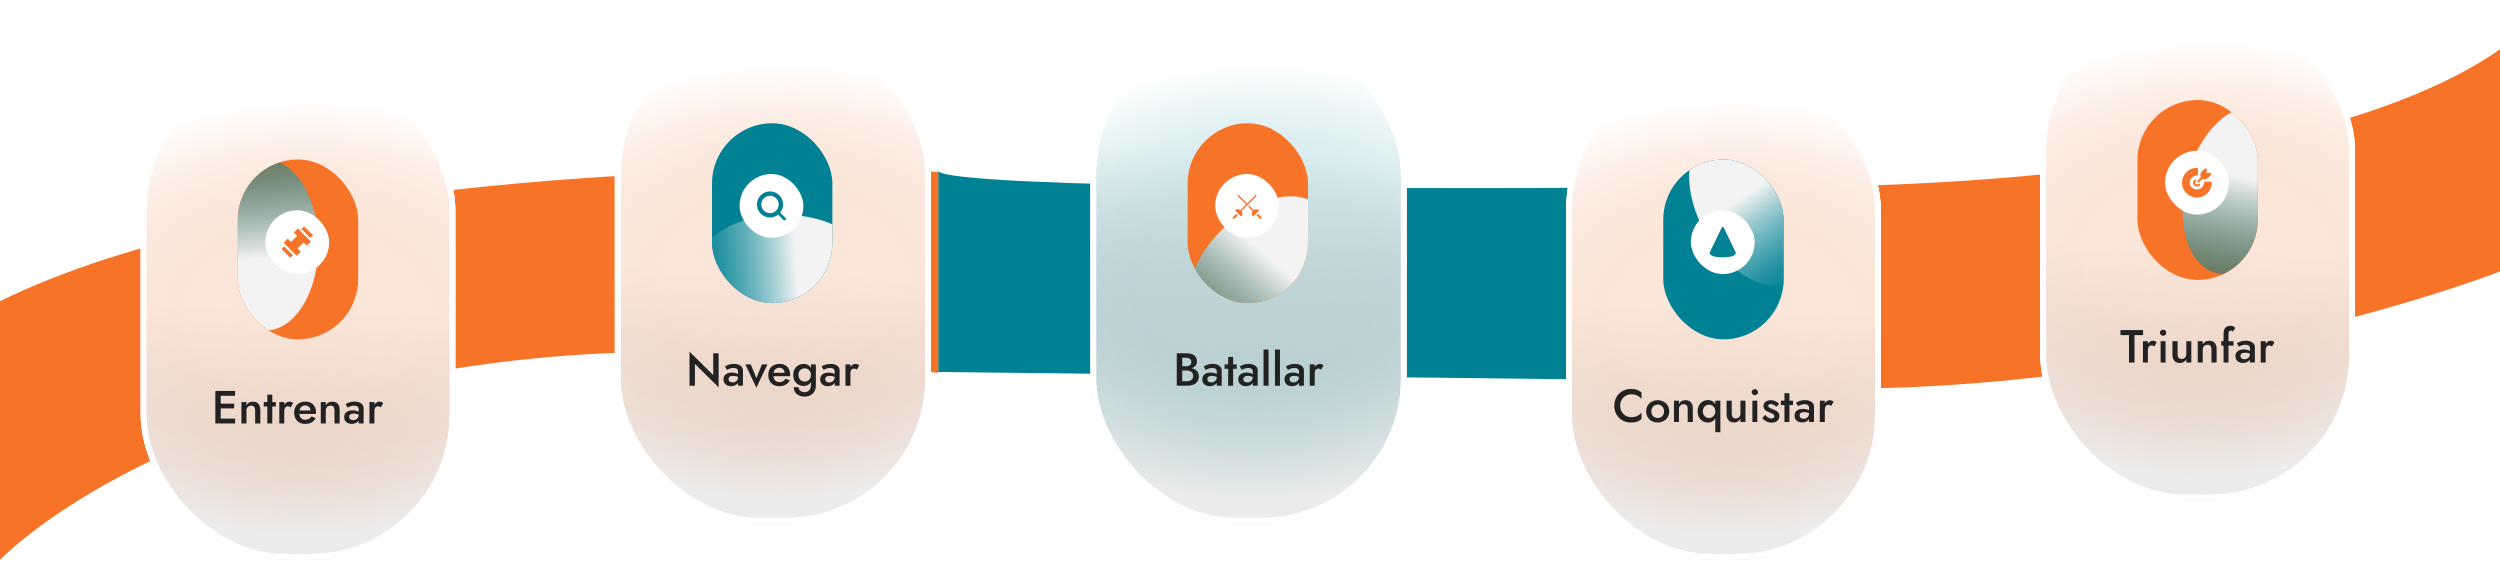
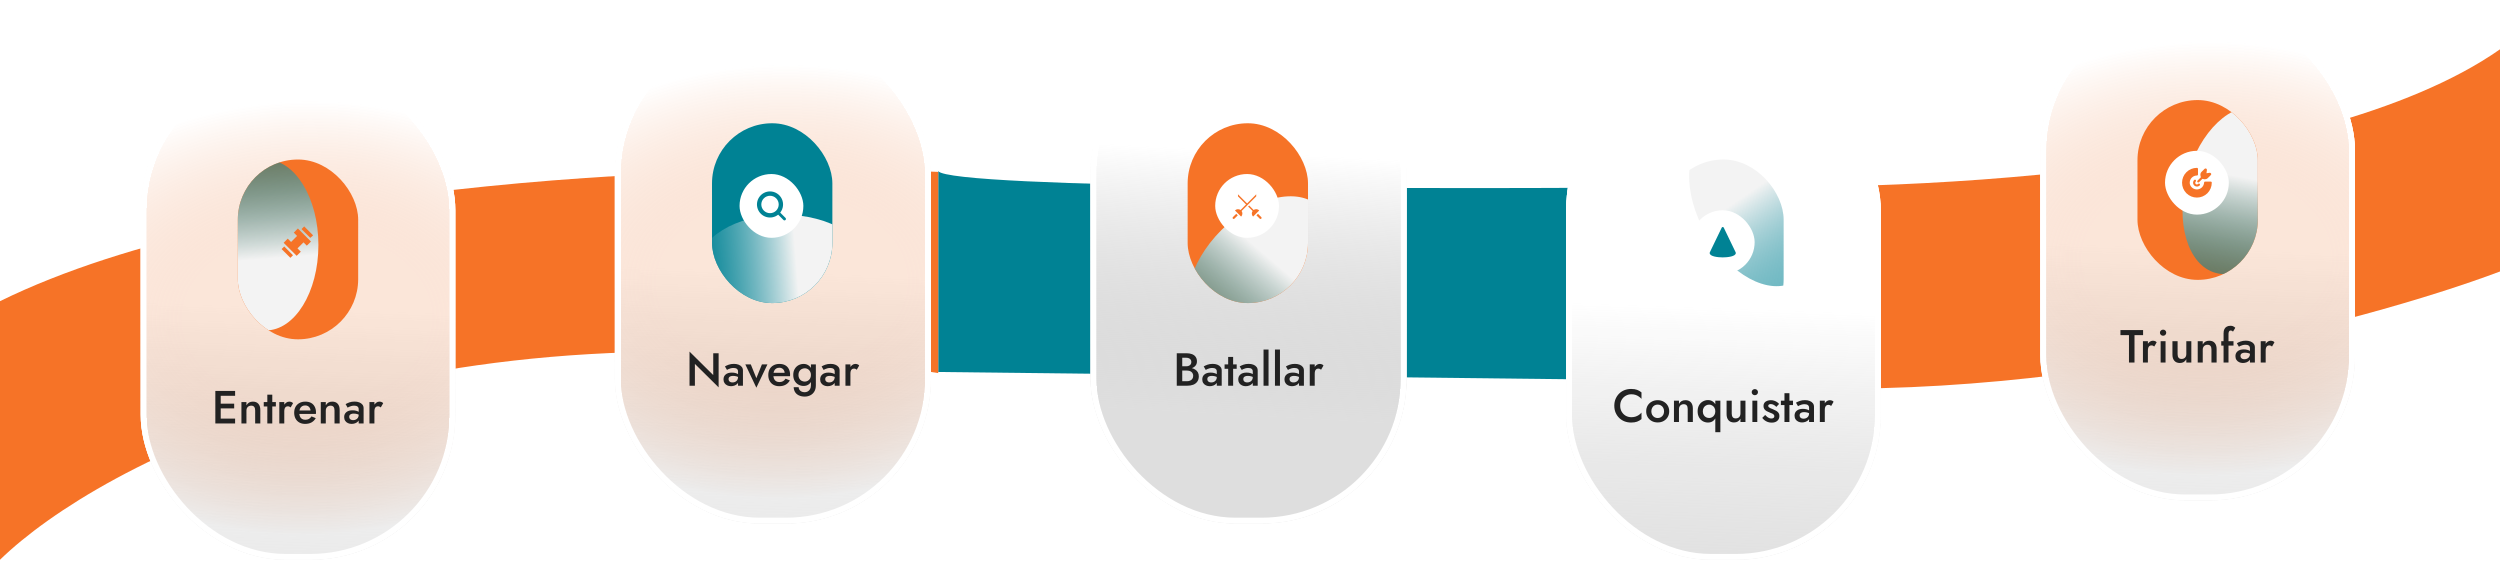
<svg xmlns="http://www.w3.org/2000/svg" width="1724" height="390" viewBox="0 0 1724 390" fill="none">
  <path d="M1724 187.215V34C1597.98 122.236 1296.86 133.315 1165 127.825V263.073H1174.4C1391.19 286.23 1631.13 222.15 1724 187.215Z" fill="#F67327" />
  <path d="M647 256.522V118C655.661 129.959 995.942 130.789 1165 128.962V262.5L647 256.522Z" fill="#008294" />
  <path d="M647 257.277C293.258 200.779 68.274 319.551 0 386V207.691C175.425 121.541 504.427 112.359 647 118.536V257.277Z" fill="#F67327" />
  <g filter="url(#filter0_bd_750_264)">
    <g clip-path="url(#clip0_750_264)">
      <rect x="97" y="45" width="217" height="341" rx="100" fill="white" />
      <rect x="97" y="45" width="217" height="341" rx="100" fill="url(#paint0_linear_750_264)" />
      <g filter="url(#filter1_bd_750_264)">
        <rect x="97" y="45" width="217" height="342" rx="100" fill="white" fill-opacity="0.1" shape-rendering="crispEdges" />
        <rect x="97" y="45" width="217" height="342" rx="100" fill="url(#paint1_radial_750_264)" shape-rendering="crispEdges" />
        <rect x="99" y="47" width="213" height="338" rx="98" stroke="white" stroke-width="4" shape-rendering="crispEdges" />
        <path d="M150.832 292V288.672H162.128V292H150.832ZM150.832 272.928V269.6H162.128V272.928H150.832ZM150.832 281.632V278.368H161.488V281.632H150.832ZM148.496 269.6H152.208V292H148.496V269.6ZM175.961 283.04C175.961 281.952 175.737 281.131 175.289 280.576C174.841 280.021 174.148 279.744 173.209 279.744C172.569 279.744 172.004 279.883 171.513 280.16C171.023 280.416 170.639 280.8 170.361 281.312C170.084 281.803 169.945 282.379 169.945 283.04V292H166.489V277.28H169.945V279.552C170.415 278.677 171.012 278.027 171.737 277.6C172.484 277.173 173.369 276.96 174.393 276.96C176.057 276.96 177.327 277.472 178.201 278.496C179.076 279.499 179.513 280.885 179.513 282.656V292H175.961V283.04ZM181.879 277.28H190.231V280.32H181.879V277.28ZM184.343 272.16H187.767V292H184.343V272.16ZM196.038 277.28V292H192.614V277.28H196.038ZM200.422 280.96C200.102 280.704 199.804 280.512 199.526 280.384C199.249 280.256 198.897 280.192 198.47 280.192C197.894 280.192 197.425 280.341 197.062 280.64C196.7 280.939 196.433 281.355 196.262 281.888C196.113 282.4 196.038 283.008 196.038 283.712L194.886 283.04C194.886 281.867 195.1 280.832 195.526 279.936C195.974 279.019 196.54 278.293 197.222 277.76C197.926 277.227 198.652 276.96 199.398 276.96C199.932 276.96 200.433 277.045 200.902 277.216C201.372 277.365 201.766 277.643 202.086 278.048L200.422 280.96ZM210.389 292.32C208.896 292.32 207.573 292 206.421 291.36C205.291 290.72 204.416 289.824 203.797 288.672C203.179 287.52 202.869 286.176 202.869 284.64C202.869 283.083 203.179 281.728 203.797 280.576C204.437 279.424 205.333 278.539 206.485 277.92C207.637 277.28 208.992 276.96 210.549 276.96C212.107 276.96 213.429 277.259 214.517 277.856C215.605 278.453 216.437 279.317 217.013 280.448C217.611 281.557 217.909 282.901 217.909 284.48C217.909 284.651 217.899 284.832 217.877 285.024C217.877 285.216 217.867 285.355 217.845 285.44H204.917V283.072H214.901L213.845 284.544C213.909 284.416 213.973 284.245 214.037 284.032C214.123 283.797 214.165 283.605 214.165 283.456C214.165 282.667 214.005 281.984 213.685 281.408C213.387 280.832 212.96 280.384 212.405 280.064C211.872 279.744 211.243 279.584 210.517 279.584C209.643 279.584 208.896 279.776 208.277 280.16C207.659 280.544 207.189 281.099 206.869 281.824C206.549 282.549 206.379 283.445 206.357 284.512C206.357 285.579 206.517 286.485 206.837 287.232C207.157 287.957 207.627 288.512 208.245 288.896C208.885 289.28 209.653 289.472 210.549 289.472C211.488 289.472 212.309 289.28 213.013 288.896C213.717 288.512 214.304 287.925 214.773 287.136L217.749 288.352C216.981 289.675 215.989 290.667 214.773 291.328C213.557 291.989 212.096 292.32 210.389 292.32ZM230.68 283.04C230.68 281.952 230.456 281.131 230.008 280.576C229.56 280.021 228.867 279.744 227.928 279.744C227.288 279.744 226.723 279.883 226.232 280.16C225.741 280.416 225.357 280.8 225.08 281.312C224.803 281.803 224.664 282.379 224.664 283.04V292H221.208V277.28H224.664V279.552C225.133 278.677 225.731 278.027 226.456 277.6C227.203 277.173 228.088 276.96 229.112 276.96C230.776 276.96 232.045 277.472 232.92 278.496C233.795 279.499 234.232 280.885 234.232 282.656V292H230.68V283.04ZM240.822 287.424C240.822 287.915 240.939 288.341 241.174 288.704C241.408 289.045 241.728 289.301 242.134 289.472C242.56 289.643 243.04 289.728 243.574 289.728C244.256 289.728 244.875 289.589 245.43 289.312C246.006 289.035 246.464 288.629 246.806 288.096C247.168 287.541 247.35 286.901 247.35 286.176L247.862 288.096C247.862 289.035 247.584 289.824 247.03 290.464C246.496 291.083 245.814 291.552 244.982 291.872C244.171 292.171 243.339 292.32 242.486 292.32C241.568 292.32 240.715 292.139 239.926 291.776C239.136 291.413 238.507 290.88 238.038 290.176C237.568 289.472 237.334 288.619 237.334 287.616C237.334 286.187 237.835 285.056 238.838 284.224C239.84 283.371 241.259 282.944 243.094 282.944C244.075 282.944 244.918 283.051 245.622 283.264C246.347 283.477 246.944 283.733 247.414 284.032C247.883 284.309 248.214 284.565 248.406 284.8V286.56C247.744 286.091 247.04 285.749 246.294 285.536C245.547 285.323 244.758 285.216 243.926 285.216C243.2 285.216 242.614 285.312 242.166 285.504C241.718 285.675 241.376 285.92 241.141 286.24C240.928 286.56 240.822 286.955 240.822 287.424ZM239.734 281.12L238.326 278.688C238.987 278.283 239.84 277.888 240.886 277.504C241.952 277.12 243.168 276.928 244.534 276.928C245.75 276.928 246.816 277.109 247.734 277.472C248.672 277.835 249.408 278.357 249.942 279.04C250.475 279.701 250.742 280.523 250.742 281.504V292H247.35V282.176C247.35 281.707 247.264 281.323 247.094 281.024C246.944 280.725 246.731 280.48 246.454 280.288C246.176 280.096 245.846 279.957 245.462 279.872C245.078 279.787 244.662 279.744 244.214 279.744C243.531 279.744 242.88 279.829 242.262 280C241.664 280.149 241.142 280.341 240.694 280.576C240.267 280.789 239.947 280.971 239.734 281.12ZM258.195 277.28V292H254.771V277.28H258.195ZM262.579 280.96C262.259 280.704 261.96 280.512 261.683 280.384C261.405 280.256 261.053 280.192 260.627 280.192C260.051 280.192 259.581 280.341 259.219 280.64C258.856 280.939 258.589 281.355 258.419 281.888C258.269 282.4 258.195 283.008 258.195 283.712L257.043 283.04C257.043 281.867 257.256 280.832 257.683 279.936C258.131 279.019 258.696 278.293 259.379 277.76C260.083 277.227 260.808 276.96 261.555 276.96C262.088 276.96 262.589 277.045 263.059 277.216C263.528 277.365 263.923 277.643 264.243 278.048L262.579 280.96Z" fill="#222222" />
        <g filter="url(#filter2_d_750_264)">
          <g clip-path="url(#clip1_750_264)">
            <rect x="164" y="108" width="83" height="124" rx="41.5" fill="#F67327" />
            <ellipse cx="183.286" cy="166.932" rx="58.931" ry="36.286" transform="rotate(90 183.286 166.932)" fill="url(#paint2_linear_750_264)" />
            <g filter="url(#filter3_d_750_264)">
-               <rect x="183" y="143" width="44" height="44" rx="22" fill="white" />
              <path d="M213.975 162.025L207.925 155.975L209.775 154.125L215.925 160.3L213.975 162.025ZM200.25 175.8L194.2 169.75L196 167.95L202.05 174L200.25 175.8ZM204.575 174.4L195.6 165.425L198.425 162.55L200.725 164.85L204.875 160.7L202.6 158.425L205.425 155.55L214.45 164.575L211.575 167.4L209.3 165.125L205.15 169.275L207.45 171.575L204.575 174.4Z" fill="#F67327" />
            </g>
          </g>
        </g>
      </g>
    </g>
    <rect x="99" y="47" width="213" height="337" rx="98" stroke="white" stroke-width="4" />
  </g>
  <g filter="url(#filter4_bd_750_264)">
    <g clip-path="url(#clip2_750_264)">
      <rect x="424" y="20" width="218" height="341" rx="100" fill="white" />
      <rect x="424" y="20" width="218" height="341" rx="100" fill="url(#paint3_linear_750_264)" />
      <g filter="url(#filter5_bd_750_264)">
        <rect x="424" y="20" width="218" height="342" rx="100" fill="white" fill-opacity="0.1" shape-rendering="crispEdges" />
        <rect x="424" y="20" width="218" height="342" rx="100" fill="url(#paint4_radial_750_264)" shape-rendering="crispEdges" />
        <rect x="426" y="22" width="214" height="338" rx="98" stroke="white" stroke-width="4" shape-rendering="crispEdges" />
        <path d="M491.848 243.6H495.56V267.12L479.208 250.96V266H475.496V242.48L491.848 258.64V243.6ZM502.415 261.424C502.415 261.915 502.533 262.341 502.767 262.704C503.002 263.045 503.322 263.301 503.727 263.472C504.154 263.643 504.634 263.728 505.167 263.728C505.85 263.728 506.469 263.589 507.023 263.312C507.599 263.035 508.058 262.629 508.399 262.096C508.762 261.541 508.943 260.901 508.943 260.176L509.455 262.096C509.455 263.035 509.178 263.824 508.623 264.464C508.09 265.083 507.407 265.552 506.575 265.872C505.765 266.171 504.933 266.32 504.079 266.32C503.162 266.32 502.309 266.139 501.519 265.776C500.73 265.413 500.101 264.88 499.631 264.176C499.162 263.472 498.927 262.619 498.927 261.616C498.927 260.187 499.429 259.056 500.431 258.224C501.434 257.371 502.853 256.944 504.687 256.944C505.669 256.944 506.511 257.051 507.215 257.264C507.941 257.477 508.538 257.733 509.007 258.032C509.477 258.309 509.807 258.565 509.999 258.8V260.56C509.338 260.091 508.634 259.749 507.887 259.536C507.141 259.323 506.351 259.216 505.519 259.216C504.794 259.216 504.207 259.312 503.759 259.504C503.311 259.675 502.97 259.92 502.735 260.24C502.522 260.56 502.415 260.955 502.415 261.424ZM501.327 255.12L499.919 252.688C500.581 252.283 501.434 251.888 502.479 251.504C503.546 251.12 504.762 250.928 506.127 250.928C507.343 250.928 508.41 251.109 509.327 251.472C510.266 251.835 511.002 252.357 511.535 253.04C512.069 253.701 512.335 254.523 512.335 255.504V266H508.943V256.176C508.943 255.707 508.858 255.323 508.687 255.024C508.538 254.725 508.325 254.48 508.047 254.288C507.77 254.096 507.439 253.957 507.055 253.872C506.671 253.787 506.255 253.744 505.807 253.744C505.125 253.744 504.474 253.829 503.855 254C503.258 254.149 502.735 254.341 502.287 254.576C501.861 254.789 501.541 254.971 501.327 255.12ZM513.968 251.28H517.744L521.584 260.784L525.424 251.28H529.232L521.584 267.344L513.968 251.28ZM537.327 266.32C535.833 266.32 534.511 266 533.359 265.36C532.228 264.72 531.353 263.824 530.735 262.672C530.116 261.52 529.807 260.176 529.807 258.64C529.807 257.083 530.116 255.728 530.735 254.576C531.375 253.424 532.271 252.539 533.423 251.92C534.575 251.28 535.929 250.96 537.487 250.96C539.044 250.96 540.367 251.259 541.455 251.856C542.543 252.453 543.375 253.317 543.951 254.448C544.548 255.557 544.847 256.901 544.847 258.48C544.847 258.651 544.836 258.832 544.815 259.024C544.815 259.216 544.804 259.355 544.783 259.44H531.855V257.072H541.839L540.783 258.544C540.847 258.416 540.911 258.245 540.975 258.032C541.06 257.797 541.103 257.605 541.103 257.456C541.103 256.667 540.943 255.984 540.623 255.408C540.324 254.832 539.897 254.384 539.343 254.064C538.809 253.744 538.18 253.584 537.455 253.584C536.58 253.584 535.833 253.776 535.215 254.16C534.596 254.544 534.127 255.099 533.807 255.824C533.487 256.549 533.316 257.445 533.295 258.512C533.295 259.579 533.455 260.485 533.775 261.232C534.095 261.957 534.564 262.512 535.183 262.896C535.823 263.28 536.591 263.472 537.487 263.472C538.425 263.472 539.247 263.28 539.951 262.896C540.655 262.512 541.241 261.925 541.711 261.136L544.687 262.352C543.919 263.675 542.927 264.667 541.711 265.328C540.495 265.989 539.033 266.32 537.327 266.32ZM547.314 266.992H550.738C550.759 267.653 550.94 268.251 551.282 268.784C551.644 269.317 552.135 269.733 552.754 270.032C553.372 270.331 554.087 270.48 554.898 270.48C555.623 270.48 556.316 270.309 556.978 269.968C557.639 269.627 558.172 269.104 558.578 268.4C559.004 267.696 559.218 266.789 559.218 265.68V251.28H562.61V265.68C562.61 267.451 562.247 268.912 561.522 270.064C560.818 271.216 559.89 272.069 558.738 272.624C557.586 273.2 556.338 273.488 554.994 273.488C553.394 273.488 552.028 273.211 550.898 272.656C549.767 272.123 548.892 271.365 548.274 270.384C547.676 269.403 547.356 268.272 547.314 266.992ZM547.026 258.576C547.026 256.933 547.356 255.557 548.018 254.448C548.679 253.317 549.554 252.453 550.641 251.856C551.751 251.259 552.935 250.96 554.194 250.96C555.431 250.96 556.508 251.269 557.426 251.888C558.364 252.485 559.1 253.349 559.634 254.48C560.188 255.611 560.466 256.976 560.466 258.576C560.466 260.155 560.188 261.509 559.634 262.64C559.1 263.771 558.364 264.645 557.426 265.264C556.508 265.861 555.431 266.16 554.194 266.16C552.935 266.16 551.751 265.861 550.641 265.264C549.554 264.667 548.679 263.803 548.018 262.672C547.356 261.541 547.026 260.176 547.026 258.576ZM550.61 258.576C550.61 259.557 550.812 260.389 551.218 261.072C551.623 261.755 552.156 262.277 552.818 262.64C553.5 262.981 554.236 263.152 555.026 263.152C555.687 263.152 556.338 262.981 556.978 262.64C557.639 262.299 558.172 261.787 558.578 261.104C559.004 260.4 559.218 259.557 559.218 258.576C559.218 257.808 559.09 257.147 558.834 256.592C558.599 256.016 558.279 255.536 557.874 255.152C557.468 254.747 557.01 254.448 556.498 254.256C556.007 254.064 555.516 253.968 555.026 253.968C554.236 253.968 553.5 254.149 552.818 254.512C552.156 254.853 551.623 255.365 551.218 256.048C550.812 256.731 550.61 257.573 550.61 258.576ZM569.072 261.424C569.072 261.915 569.189 262.341 569.424 262.704C569.658 263.045 569.978 263.301 570.384 263.472C570.81 263.643 571.29 263.728 571.824 263.728C572.506 263.728 573.125 263.589 573.68 263.312C574.256 263.035 574.714 262.629 575.056 262.096C575.418 261.541 575.6 260.901 575.6 260.176L576.112 262.096C576.112 263.035 575.834 263.824 575.28 264.464C574.746 265.083 574.064 265.552 573.232 265.872C572.421 266.171 571.589 266.32 570.736 266.32C569.818 266.32 568.965 266.139 568.176 265.776C567.386 265.413 566.757 264.88 566.288 264.176C565.818 263.472 565.584 262.619 565.584 261.616C565.584 260.187 566.085 259.056 567.088 258.224C568.09 257.371 569.509 256.944 571.344 256.944C572.325 256.944 573.168 257.051 573.872 257.264C574.597 257.477 575.194 257.733 575.664 258.032C576.133 258.309 576.464 258.565 576.656 258.8V260.56C575.994 260.091 575.29 259.749 574.544 259.536C573.797 259.323 573.008 259.216 572.176 259.216C571.45 259.216 570.864 259.312 570.416 259.504C569.968 259.675 569.626 259.92 569.391 260.24C569.178 260.56 569.072 260.955 569.072 261.424ZM567.984 255.12L566.576 252.688C567.237 252.283 568.09 251.888 569.136 251.504C570.202 251.12 571.418 250.928 572.784 250.928C574 250.928 575.066 251.109 575.984 251.472C576.922 251.835 577.658 252.357 578.192 253.04C578.725 253.701 578.992 254.523 578.992 255.504V266H575.6V256.176C575.6 255.707 575.514 255.323 575.344 255.024C575.194 254.725 574.981 254.48 574.704 254.288C574.426 254.096 574.096 253.957 573.712 253.872C573.328 253.787 572.912 253.744 572.464 253.744C571.781 253.744 571.13 253.829 570.512 254C569.914 254.149 569.392 254.341 568.944 254.576C568.517 254.789 568.197 254.971 567.984 255.12ZM586.445 251.28V266H583.021V251.28H586.445ZM590.829 254.96C590.509 254.704 590.21 254.512 589.933 254.384C589.655 254.256 589.303 254.192 588.877 254.192C588.301 254.192 587.831 254.341 587.469 254.64C587.106 254.939 586.839 255.355 586.669 255.888C586.519 256.4 586.445 257.008 586.445 257.712L585.293 257.04C585.293 255.867 585.506 254.832 585.933 253.936C586.381 253.019 586.946 252.293 587.629 251.76C588.333 251.227 589.058 250.96 589.805 250.96C590.338 250.96 590.839 251.045 591.309 251.216C591.778 251.365 592.173 251.643 592.493 252.048L590.829 254.96Z" fill="#222222" />
        <g filter="url(#filter6_d_750_264)">
          <g clip-path="url(#clip3_750_264)">
            <rect x="491" y="83" width="83" height="124" rx="41.5" fill="#008294" />
            <ellipse cx="539.932" cy="182.302" rx="58.931" ry="36.286" fill="url(#paint5_linear_750_264)" />
            <g filter="url(#filter7_d_750_264)">
              <rect x="510" y="118" width="44" height="44" rx="22" fill="white" />
              <path fill-rule="evenodd" clip-rule="evenodd" d="M531 130C529.562 130 528.146 130.345 526.869 131.005C525.591 131.665 524.491 132.621 523.659 133.794C522.828 134.967 522.289 136.322 522.089 137.745C521.888 139.169 522.032 140.62 522.507 141.976C522.983 143.333 523.776 144.556 524.822 145.543C525.867 146.53 527.133 147.253 528.515 147.65C529.897 148.047 531.353 148.107 532.763 147.826C534.173 147.544 535.495 146.929 536.618 146.032L540.293 149.707C540.482 149.889 540.734 149.99 540.996 149.988C541.259 149.985 541.509 149.88 541.695 149.695C541.88 149.509 541.985 149.259 541.988 148.996C541.99 148.734 541.889 148.482 541.707 148.293L538.032 144.618C539.09 143.294 539.753 141.698 539.944 140.014C540.134 138.33 539.846 136.626 539.111 135.098C538.376 133.571 537.225 132.282 535.79 131.38C534.355 130.478 532.695 130 531 130ZM525 139C525 138.212 525.155 137.432 525.457 136.704C525.758 135.976 526.2 135.315 526.757 134.757C527.315 134.2 527.976 133.758 528.704 133.457C529.432 133.155 530.212 133 531 133C531.788 133 532.568 133.155 533.296 133.457C534.024 133.758 534.685 134.2 535.243 134.757C535.8 135.315 536.242 135.976 536.543 136.704C536.845 137.432 537 138.212 537 139C537 140.591 536.368 142.117 535.243 143.243C534.117 144.368 532.591 145 531 145C529.409 145 527.883 144.368 526.757 143.243C525.632 142.117 525 140.591 525 139Z" fill="#008294" />
            </g>
          </g>
        </g>
      </g>
    </g>
    <rect x="426" y="22" width="214" height="337" rx="98" stroke="white" stroke-width="4" />
  </g>
  <g filter="url(#filter8_bd_750_264)">
    <g clip-path="url(#clip4_750_264)">
      <rect x="752" y="20" width="218" height="341" rx="100" fill="white" />
      <rect x="752" y="20" width="218" height="341" rx="100" fill="url(#paint6_linear_750_264)" />
      <g filter="url(#filter9_bd_750_264)">
-         <rect x="752" y="20" width="218" height="342" rx="100" fill="white" fill-opacity="0.1" shape-rendering="crispEdges" />
-         <rect x="752" y="20" width="218" height="342" rx="100" fill="url(#paint7_radial_750_264)" shape-rendering="crispEdges" />
        <rect x="754" y="22" width="214" height="338" rx="98" stroke="white" stroke-width="4" shape-rendering="crispEdges" />
      </g>
      <path d="M814.376 254.448V252.592H817.992C818.696 252.592 819.315 252.475 819.848 252.24C820.381 252.005 820.797 251.675 821.096 251.248C821.395 250.8 821.544 250.267 821.544 249.648C821.544 248.709 821.213 247.984 820.552 247.472C819.891 246.96 819.037 246.704 817.992 246.704H815.272V262.896H818.408C819.261 262.896 820.019 262.757 820.68 262.48C821.341 262.203 821.864 261.787 822.248 261.232C822.632 260.677 822.824 259.984 822.824 259.152C822.824 258.555 822.707 258.032 822.472 257.584C822.259 257.115 821.949 256.731 821.544 256.432C821.16 256.112 820.701 255.888 820.168 255.76C819.635 255.611 819.048 255.536 818.408 255.536H814.376V253.456H818.632C819.72 253.456 820.744 253.573 821.704 253.808C822.664 254.043 823.517 254.405 824.264 254.896C825.032 255.387 825.629 256.016 826.056 256.784C826.483 257.552 826.696 258.469 826.696 259.536C826.696 261.008 826.344 262.224 825.64 263.184C824.957 264.144 824.008 264.859 822.792 265.328C821.597 265.776 820.211 266 818.632 266H811.496V243.6H818.248C819.656 243.6 820.893 243.803 821.96 244.208C823.048 244.613 823.891 245.232 824.488 246.064C825.107 246.896 825.416 247.952 825.416 249.232C825.416 250.341 825.107 251.291 824.488 252.08C823.891 252.848 823.048 253.435 821.96 253.84C820.893 254.245 819.656 254.448 818.248 254.448H814.376ZM832.572 261.424C832.572 261.915 832.689 262.341 832.924 262.704C833.158 263.045 833.478 263.301 833.884 263.472C834.31 263.643 834.79 263.728 835.324 263.728C836.006 263.728 836.625 263.589 837.18 263.312C837.756 263.035 838.214 262.629 838.556 262.096C838.918 261.541 839.1 260.901 839.1 260.176L839.612 262.096C839.612 263.035 839.334 263.824 838.78 264.464C838.246 265.083 837.564 265.552 836.732 265.872C835.921 266.171 835.089 266.32 834.236 266.32C833.318 266.32 832.465 266.139 831.676 265.776C830.886 265.413 830.257 264.88 829.788 264.176C829.318 263.472 829.084 262.619 829.084 261.616C829.084 260.187 829.585 259.056 830.588 258.224C831.59 257.371 833.009 256.944 834.844 256.944C835.825 256.944 836.668 257.051 837.372 257.264C838.097 257.477 838.694 257.733 839.164 258.032C839.633 258.309 839.964 258.565 840.156 258.8V260.56C839.494 260.091 838.79 259.749 838.044 259.536C837.297 259.323 836.508 259.216 835.676 259.216C834.95 259.216 834.364 259.312 833.916 259.504C833.468 259.675 833.126 259.92 832.891 260.24C832.678 260.56 832.572 260.955 832.572 261.424ZM831.484 255.12L830.076 252.688C830.737 252.283 831.59 251.888 832.636 251.504C833.702 251.12 834.918 250.928 836.284 250.928C837.5 250.928 838.566 251.109 839.484 251.472C840.422 251.835 841.158 252.357 841.692 253.04C842.225 253.701 842.492 254.523 842.492 255.504V266H839.1V256.176C839.1 255.707 839.014 255.323 838.844 255.024C838.694 254.725 838.481 254.48 838.204 254.288C837.926 254.096 837.596 253.957 837.212 253.872C836.828 253.787 836.412 253.744 835.964 253.744C835.281 253.744 834.63 253.829 834.012 254C833.414 254.149 832.892 254.341 832.444 254.576C832.017 254.789 831.697 254.971 831.484 255.12ZM844.473 251.28H852.825V254.32H844.473V251.28ZM846.937 246.16H850.361V266H846.937V246.16ZM857.384 261.424C857.384 261.915 857.501 262.341 857.736 262.704C857.971 263.045 858.291 263.301 858.696 263.472C859.123 263.643 859.603 263.728 860.136 263.728C860.819 263.728 861.437 263.589 861.992 263.312C862.568 263.035 863.027 262.629 863.368 262.096C863.731 261.541 863.912 260.901 863.912 260.176L864.424 262.096C864.424 263.035 864.147 263.824 863.592 264.464C863.059 265.083 862.376 265.552 861.544 265.872C860.733 266.171 859.901 266.32 859.048 266.32C858.131 266.32 857.277 266.139 856.488 265.776C855.699 265.413 855.069 264.88 854.6 264.176C854.131 263.472 853.896 262.619 853.896 261.616C853.896 260.187 854.397 259.056 855.4 258.224C856.403 257.371 857.821 256.944 859.656 256.944C860.637 256.944 861.48 257.051 862.184 257.264C862.909 257.477 863.507 257.733 863.976 258.032C864.445 258.309 864.776 258.565 864.968 258.8V260.56C864.307 260.091 863.603 259.749 862.856 259.536C862.109 259.323 861.32 259.216 860.488 259.216C859.763 259.216 859.176 259.312 858.728 259.504C858.28 259.675 857.939 259.92 857.704 260.24C857.491 260.56 857.384 260.955 857.384 261.424ZM856.296 255.12L854.888 252.688C855.549 252.283 856.403 251.888 857.448 251.504C858.515 251.12 859.731 250.928 861.096 250.928C862.312 250.928 863.379 251.109 864.296 251.472C865.235 251.835 865.971 252.357 866.504 253.04C867.037 253.701 867.304 254.523 867.304 255.504V266H863.912V256.176C863.912 255.707 863.827 255.323 863.656 255.024C863.507 254.725 863.293 254.48 863.016 254.288C862.739 254.096 862.408 253.957 862.024 253.872C861.64 253.787 861.224 253.744 860.776 253.744C860.093 253.744 859.443 253.829 858.824 254C858.227 254.149 857.704 254.341 857.256 254.576C856.829 254.789 856.509 254.971 856.296 255.12ZM871.333 241.04H874.789V266H871.333V241.04ZM879.208 241.04H882.664V266H879.208V241.04ZM889.259 261.424C889.259 261.915 889.376 262.341 889.611 262.704C889.846 263.045 890.166 263.301 890.571 263.472C890.998 263.643 891.478 263.728 892.011 263.728C892.694 263.728 893.312 263.589 893.867 263.312C894.443 263.035 894.902 262.629 895.243 262.096C895.606 261.541 895.787 260.901 895.787 260.176L896.299 262.096C896.299 263.035 896.022 263.824 895.467 264.464C894.934 265.083 894.251 265.552 893.419 265.872C892.608 266.171 891.776 266.32 890.923 266.32C890.006 266.32 889.152 266.139 888.363 265.776C887.574 265.413 886.944 264.88 886.475 264.176C886.006 263.472 885.771 262.619 885.771 261.616C885.771 260.187 886.272 259.056 887.275 258.224C888.278 257.371 889.696 256.944 891.531 256.944C892.512 256.944 893.355 257.051 894.059 257.264C894.784 257.477 895.382 257.733 895.851 258.032C896.32 258.309 896.651 258.565 896.843 258.8V260.56C896.182 260.091 895.478 259.749 894.731 259.536C893.984 259.323 893.195 259.216 892.363 259.216C891.638 259.216 891.051 259.312 890.603 259.504C890.155 259.675 889.814 259.92 889.579 260.24C889.366 260.56 889.259 260.955 889.259 261.424ZM888.171 255.12L886.763 252.688C887.424 252.283 888.278 251.888 889.323 251.504C890.39 251.12 891.606 250.928 892.971 250.928C894.187 250.928 895.254 251.109 896.171 251.472C897.11 251.835 897.846 252.357 898.379 253.04C898.912 253.701 899.179 254.523 899.179 255.504V266H895.787V256.176C895.787 255.707 895.702 255.323 895.531 255.024C895.382 254.725 895.168 254.48 894.891 254.288C894.614 254.096 894.283 253.957 893.899 253.872C893.515 253.787 893.099 253.744 892.651 253.744C891.968 253.744 891.318 253.829 890.699 254C890.102 254.149 889.579 254.341 889.131 254.576C888.704 254.789 888.384 254.971 888.171 255.12ZM906.632 251.28V266H903.208V251.28H906.632ZM911.016 254.96C910.696 254.704 910.397 254.512 910.12 254.384C909.843 254.256 909.491 254.192 909.064 254.192C908.488 254.192 908.019 254.341 907.656 254.64C907.293 254.939 907.027 255.355 906.856 255.888C906.707 256.4 906.632 257.008 906.632 257.712L905.48 257.04C905.48 255.867 905.693 254.832 906.12 253.936C906.568 253.019 907.133 252.293 907.816 251.76C908.52 251.227 909.245 250.96 909.992 250.96C910.525 250.96 911.027 251.045 911.496 251.216C911.965 251.365 912.36 251.643 912.68 252.048L911.016 254.96Z" fill="#222222" />
      <g filter="url(#filter10_d_750_264)">
        <g clip-path="url(#clip5_750_264)">
          <rect x="819" y="83" width="83" height="124" rx="41.5" fill="#F67327" />
          <ellipse cx="867.932" cy="182.303" rx="58.931" ry="36.286" transform="rotate(-45 867.932 182.303)" fill="url(#paint8_linear_750_264)" />
          <g filter="url(#filter11_d_750_264)">
            <rect x="838" y="118" width="44" height="44" rx="22" fill="white" />
            <path d="M852.5 145.42L853.58 146.5L851.28 148.78C851 149.07 850.5 149.07 850.22 148.78C849.94 148.49 849.93 148 850.22 147.72L852.5 145.42ZM866.29 133.42V132L860 138.29L853.71 132V133.42L859.29 139L855.5 142.81C854.32 141.97 852.68 142.07 851.63 143.12L855.88 147.37C856.93 146.32 857.03 144.68 856.2 143.5L866.29 133.42ZM869.78 147.72L867.5 145.42L866.42 146.5L868.72 148.78C869 149.07 869.5 149.07 869.78 148.78C870.06 148.49 870.07 148 869.78 147.72ZM864.5 142.81L861.42 139.71L860.71 140.42L863.81 143.5C862.97 144.68 863.07 146.32 864.12 147.37L868.37 143.12C867.32 142.07 865.68 141.97 864.5 142.81Z" fill="#F67327" />
          </g>
        </g>
      </g>
    </g>
    <rect x="754" y="22" width="214" height="337" rx="98" stroke="white" stroke-width="4" />
  </g>
  <g filter="url(#filter12_bd_750_264)">
    <g clip-path="url(#clip6_750_264)">
      <rect x="1080" y="45" width="217" height="341" rx="100" fill="white" />
      <rect x="1080" y="45" width="217" height="341" rx="100" fill="url(#paint9_linear_750_264)" />
      <g filter="url(#filter13_bd_750_264)">
        <rect x="1080" y="45" width="217" height="342" rx="100" fill="white" fill-opacity="0.1" shape-rendering="crispEdges" />
-         <rect x="1080" y="45" width="217" height="342" rx="100" fill="url(#paint10_radial_750_264)" shape-rendering="crispEdges" />
        <rect x="1082" y="47" width="213" height="338" rx="98" stroke="white" stroke-width="4" shape-rendering="crispEdges" />
      </g>
      <path d="M1117.28 279.8C1117.28 281.379 1117.63 282.765 1118.34 283.96C1119.06 285.155 1120 286.083 1121.15 286.744C1122.33 287.384 1123.59 287.704 1124.96 287.704C1126.03 287.704 1126.99 287.565 1127.84 287.288C1128.69 287.011 1129.46 286.637 1130.14 286.168C1130.85 285.677 1131.46 285.133 1131.97 284.536V289.016C1131.03 289.784 1130.02 290.371 1128.93 290.776C1127.84 291.181 1126.47 291.384 1124.83 291.384C1123.19 291.384 1121.65 291.107 1120.22 290.552C1118.82 289.997 1117.59 289.197 1116.54 288.152C1115.5 287.107 1114.68 285.88 1114.08 284.472C1113.5 283.043 1113.22 281.485 1113.22 279.8C1113.22 278.115 1113.5 276.568 1114.08 275.16C1114.68 273.731 1115.5 272.493 1116.54 271.448C1117.59 270.403 1118.82 269.603 1120.22 269.048C1121.65 268.493 1123.19 268.216 1124.83 268.216C1126.47 268.216 1127.84 268.419 1128.93 268.824C1130.02 269.229 1131.03 269.816 1131.97 270.584V275.064C1131.46 274.467 1130.85 273.933 1130.14 273.464C1129.46 272.973 1128.69 272.589 1127.84 272.312C1126.99 272.035 1126.03 271.896 1124.96 271.896C1123.59 271.896 1122.33 272.227 1121.15 272.888C1120 273.528 1119.06 274.445 1118.34 275.64C1117.63 276.813 1117.28 278.2 1117.28 279.8ZM1135.21 283.64C1135.21 282.125 1135.55 280.792 1136.24 279.64C1136.94 278.488 1137.89 277.592 1139.09 276.952C1140.28 276.291 1141.63 275.96 1143.15 275.96C1144.66 275.96 1146.01 276.291 1147.18 276.952C1148.38 277.592 1149.33 278.488 1150.03 279.64C1150.73 280.792 1151.09 282.125 1151.09 283.64C1151.09 285.133 1150.73 286.467 1150.03 287.64C1149.33 288.792 1148.38 289.699 1147.18 290.36C1146.01 291 1144.66 291.32 1143.15 291.32C1141.63 291.32 1140.28 291 1139.09 290.36C1137.89 289.699 1136.94 288.792 1136.24 287.64C1135.55 286.467 1135.21 285.133 1135.21 283.64ZM1138.77 283.64C1138.77 284.557 1138.96 285.368 1139.34 286.072C1139.73 286.755 1140.25 287.299 1140.91 287.704C1141.57 288.088 1142.32 288.28 1143.15 288.28C1143.96 288.28 1144.7 288.088 1145.36 287.704C1146.04 287.299 1146.57 286.755 1146.96 286.072C1147.34 285.368 1147.53 284.557 1147.53 283.64C1147.53 282.723 1147.34 281.912 1146.96 281.208C1146.57 280.504 1146.04 279.96 1145.36 279.576C1144.7 279.192 1143.96 279 1143.15 279C1142.32 279 1141.57 279.192 1140.91 279.576C1140.25 279.96 1139.73 280.504 1139.34 281.208C1138.96 281.912 1138.77 282.723 1138.77 283.64ZM1163.84 282.04C1163.84 280.952 1163.61 280.131 1163.16 279.576C1162.72 279.021 1162.02 278.744 1161.08 278.744C1160.44 278.744 1159.88 278.883 1159.39 279.16C1158.9 279.416 1158.51 279.8 1158.24 280.312C1157.96 280.803 1157.82 281.379 1157.82 282.04V291H1154.36V276.28H1157.82V278.552C1158.29 277.677 1158.89 277.027 1159.61 276.6C1160.36 276.173 1161.24 275.96 1162.27 275.96C1163.93 275.96 1165.2 276.472 1166.08 277.496C1166.95 278.499 1167.39 279.885 1167.39 281.656V291H1163.84V282.04ZM1182.87 298.04V276.28H1186.36V298.04H1182.87ZM1170.68 283.64C1170.68 281.997 1171.01 280.6 1171.67 279.448C1172.34 278.296 1173.21 277.421 1174.3 276.824C1175.41 276.205 1176.59 275.896 1177.85 275.896C1179.11 275.896 1180.2 276.216 1181.11 276.856C1182.03 277.475 1182.75 278.36 1183.26 279.512C1183.77 280.664 1184.03 282.04 1184.03 283.64C1184.03 285.219 1183.77 286.595 1183.26 287.768C1182.75 288.92 1182.03 289.816 1181.11 290.456C1180.2 291.075 1179.11 291.384 1177.85 291.384C1176.59 291.384 1175.41 291.085 1174.3 290.488C1173.21 289.869 1172.34 288.984 1171.67 287.832C1171.01 286.659 1170.68 285.261 1170.68 283.64ZM1174.27 283.64C1174.27 284.621 1174.47 285.464 1174.87 286.168C1175.28 286.851 1175.81 287.373 1176.47 287.736C1177.16 288.077 1177.89 288.248 1178.68 288.248C1179.34 288.248 1179.99 288.077 1180.63 287.736C1181.3 287.373 1181.83 286.851 1182.23 286.168C1182.66 285.485 1182.87 284.643 1182.87 283.64C1182.87 282.637 1182.66 281.795 1182.23 281.112C1181.83 280.429 1181.3 279.917 1180.63 279.576C1179.99 279.213 1179.34 279.032 1178.68 279.032C1177.89 279.032 1177.16 279.213 1176.47 279.576C1175.81 279.917 1175.28 280.44 1174.87 281.144C1174.47 281.827 1174.27 282.659 1174.27 283.64ZM1194.2 285.24C1194.2 286.285 1194.42 287.096 1194.87 287.672C1195.32 288.248 1196 288.536 1196.92 288.536C1197.58 288.536 1198.15 288.408 1198.65 288.152C1199.14 287.875 1199.52 287.491 1199.8 287C1200.07 286.488 1200.21 285.901 1200.21 285.24V276.28H1203.67V291H1200.21V288.728C1199.74 289.581 1199.14 290.232 1198.39 290.68C1197.66 291.107 1196.79 291.32 1195.77 291.32C1194.12 291.32 1192.85 290.808 1191.96 289.784C1191.08 288.76 1190.65 287.373 1190.65 285.624V276.28H1194.2V285.24ZM1207.96 270.424C1207.96 269.827 1208.17 269.325 1208.6 268.92C1209.04 268.515 1209.56 268.312 1210.13 268.312C1210.75 268.312 1211.26 268.515 1211.67 268.92C1212.09 269.325 1212.31 269.827 1212.31 270.424C1212.31 271 1212.09 271.501 1211.67 271.928C1211.26 272.333 1210.75 272.536 1210.13 272.536C1209.56 272.536 1209.04 272.333 1208.6 271.928C1208.17 271.501 1207.96 271 1207.96 270.424ZM1208.44 276.28H1211.83V291H1208.44V276.28ZM1217.26 286.168C1217.72 286.68 1218.19 287.128 1218.66 287.512C1219.15 287.875 1219.64 288.152 1220.14 288.344C1220.63 288.515 1221.12 288.6 1221.61 288.6C1222.23 288.6 1222.71 288.461 1223.05 288.184C1223.41 287.907 1223.59 287.523 1223.59 287.032C1223.59 286.605 1223.45 286.243 1223.18 285.944C1222.9 285.624 1222.51 285.357 1222.02 285.144C1221.53 284.909 1220.96 284.675 1220.3 284.44C1219.63 284.184 1218.97 283.885 1218.31 283.544C1217.67 283.181 1217.14 282.712 1216.71 282.136C1216.31 281.56 1216.1 280.835 1216.1 279.96C1216.1 279.064 1216.33 278.317 1216.78 277.72C1217.24 277.123 1217.86 276.685 1218.63 276.408C1219.42 276.109 1220.26 275.96 1221.16 275.96C1221.97 275.96 1222.73 276.077 1223.43 276.312C1224.16 276.547 1224.81 276.856 1225.38 277.24C1225.96 277.624 1226.45 278.061 1226.86 278.552L1224.94 280.6C1224.44 280.024 1223.86 279.555 1223.18 279.192C1222.49 278.829 1221.79 278.648 1221.06 278.648C1220.57 278.648 1220.17 278.755 1219.85 278.968C1219.53 279.181 1219.37 279.491 1219.37 279.896C1219.37 280.237 1219.51 280.547 1219.78 280.824C1220.08 281.08 1220.47 281.315 1220.94 281.528C1221.43 281.741 1221.97 281.965 1222.57 282.2C1223.38 282.52 1224.12 282.872 1224.81 283.256C1225.49 283.64 1226.03 284.109 1226.44 284.664C1226.87 285.219 1227.08 285.944 1227.08 286.84C1227.08 288.227 1226.6 289.347 1225.64 290.2C1224.7 291.032 1223.42 291.448 1221.8 291.448C1220.8 291.448 1219.87 291.299 1219.02 291C1218.18 290.68 1217.45 290.275 1216.81 289.784C1216.19 289.272 1215.67 288.739 1215.24 288.184L1217.26 286.168ZM1228.1 276.28H1236.45V279.32H1228.1V276.28ZM1230.56 271.16H1233.99V291H1230.56V271.16ZM1241.01 286.424C1241.01 286.915 1241.13 287.341 1241.36 287.704C1241.6 288.045 1241.92 288.301 1242.32 288.472C1242.75 288.643 1243.23 288.728 1243.76 288.728C1244.44 288.728 1245.06 288.589 1245.62 288.312C1246.19 288.035 1246.65 287.629 1246.99 287.096C1247.36 286.541 1247.54 285.901 1247.54 285.176L1248.05 287.096C1248.05 288.035 1247.77 288.824 1247.22 289.464C1246.68 290.083 1246 290.552 1245.17 290.872C1244.36 291.171 1243.53 291.32 1242.67 291.32C1241.76 291.32 1240.9 291.139 1240.11 290.776C1239.32 290.413 1238.69 289.88 1238.23 289.176C1237.76 288.472 1237.52 287.619 1237.52 286.616C1237.52 285.187 1238.02 284.056 1239.03 283.224C1240.03 282.371 1241.45 281.944 1243.28 281.944C1244.26 281.944 1245.11 282.051 1245.81 282.264C1246.53 282.477 1247.13 282.733 1247.6 283.032C1248.07 283.309 1248.4 283.565 1248.59 283.8V285.56C1247.93 285.091 1247.23 284.749 1246.48 284.536C1245.73 284.323 1244.95 284.216 1244.11 284.216C1243.39 284.216 1242.8 284.312 1242.35 284.504C1241.91 284.675 1241.56 284.92 1241.33 285.24C1241.12 285.56 1241.01 285.955 1241.01 286.424ZM1239.92 280.12L1238.51 277.688C1239.17 277.283 1240.03 276.888 1241.07 276.504C1242.14 276.12 1243.36 275.928 1244.72 275.928C1245.94 275.928 1247 276.109 1247.92 276.472C1248.86 276.835 1249.6 277.357 1250.13 278.04C1250.66 278.701 1250.93 279.523 1250.93 280.504V291H1247.54V281.176C1247.54 280.707 1247.45 280.323 1247.28 280.024C1247.13 279.725 1246.92 279.48 1246.64 279.288C1246.36 279.096 1246.03 278.957 1245.65 278.872C1245.27 278.787 1244.85 278.744 1244.4 278.744C1243.72 278.744 1243.07 278.829 1242.45 279C1241.85 279.149 1241.33 279.341 1240.88 279.576C1240.45 279.789 1240.13 279.971 1239.92 280.12ZM1258.38 276.28V291H1254.96V276.28H1258.38ZM1262.77 279.96C1262.45 279.704 1262.15 279.512 1261.87 279.384C1261.59 279.256 1261.24 279.192 1260.81 279.192C1260.24 279.192 1259.77 279.341 1259.41 279.64C1259.04 279.939 1258.78 280.355 1258.61 280.888C1258.46 281.4 1258.38 282.008 1258.38 282.712L1257.23 282.04C1257.23 280.867 1257.44 279.832 1257.87 278.936C1258.32 278.019 1258.88 277.293 1259.57 276.76C1260.27 276.227 1261 275.96 1261.74 275.96C1262.28 275.96 1262.78 276.045 1263.25 276.216C1263.72 276.365 1264.11 276.643 1264.43 277.048L1262.77 279.96Z" fill="#222222" />
      <g filter="url(#filter14_d_750_264)">
        <g clip-path="url(#clip7_750_264)">
-           <rect x="1147" y="108" width="83" height="124" rx="41.5" fill="#008294" />
          <ellipse cx="1207.89" cy="141.179" rx="58.931" ry="36.286" transform="rotate(-120 1207.89 141.179)" fill="url(#paint11_linear_750_264)" />
          <g filter="url(#filter15_d_750_264)">
            <rect x="1166" y="143" width="44" height="44" rx="22" fill="white" />
            <path d="M1188 175.5C1184.66 175.5 1179 174.869 1179 172.5C1179 172.44 1179.01 172.382 1179.02 172.325L1179.09 172.025C1179.1 171.973 1179.12 171.922 1179.15 171.875L1187.33 154.925C1187.39 154.806 1187.49 154.708 1187.61 154.64C1187.73 154.571 1187.86 154.535 1188 154.535C1188.14 154.535 1188.27 154.571 1188.39 154.64C1188.51 154.708 1188.61 154.806 1188.67 154.925L1196.85 171.875C1196.88 171.922 1196.9 171.973 1196.91 172.025L1196.98 172.325C1196.99 172.382 1197 172.44 1197 172.5C1197 174.869 1191.34 175.5 1188 175.5Z" fill="#008294" />
          </g>
        </g>
      </g>
    </g>
    <rect x="1082" y="47" width="213" height="337" rx="98" stroke="white" stroke-width="4" />
  </g>
  <g filter="url(#filter16_bd_750_264)">
    <g clip-path="url(#clip8_750_264)">
      <rect x="1407" y="4" width="217" height="341" rx="100" fill="white" />
      <rect x="1407" y="4" width="217" height="341" rx="100" fill="url(#paint12_linear_750_264)" />
      <g filter="url(#filter17_bd_750_264)">
        <rect x="1407" y="4" width="217" height="342" rx="100" fill="white" fill-opacity="0.1" shape-rendering="crispEdges" />
        <rect x="1407" y="4" width="217" height="342" rx="100" fill="url(#paint13_radial_750_264)" shape-rendering="crispEdges" />
        <rect x="1409" y="6" width="213" height="338" rx="98" stroke="white" stroke-width="4" shape-rendering="crispEdges" />
        <path d="M1462.26 231.088V227.6H1477.87V231.088H1471.95V250H1468.14V231.088H1462.26ZM1481.19 235.28V250H1477.77V235.28H1481.19ZM1485.58 238.96C1485.26 238.704 1484.96 238.512 1484.68 238.384C1484.41 238.256 1484.05 238.192 1483.63 238.192C1483.05 238.192 1482.58 238.341 1482.22 238.64C1481.86 238.939 1481.59 239.355 1481.42 239.888C1481.27 240.4 1481.19 241.008 1481.19 241.712L1480.04 241.04C1480.04 239.867 1480.26 238.832 1480.68 237.936C1481.13 237.019 1481.7 236.293 1482.38 235.76C1483.08 235.227 1483.81 234.96 1484.55 234.96C1485.09 234.96 1485.59 235.045 1486.06 235.216C1486.53 235.365 1486.92 235.643 1487.24 236.048L1485.58 238.96ZM1489.49 229.424C1489.49 228.827 1489.7 228.325 1490.13 227.92C1490.57 227.515 1491.09 227.312 1491.66 227.312C1492.28 227.312 1492.79 227.515 1493.2 227.92C1493.62 228.325 1493.84 228.827 1493.84 229.424C1493.84 230 1493.62 230.501 1493.2 230.928C1492.79 231.333 1492.28 231.536 1491.66 231.536C1491.09 231.536 1490.57 231.333 1490.13 230.928C1489.7 230.501 1489.49 230 1489.49 229.424ZM1489.97 235.28H1493.36V250H1489.97V235.28ZM1501.67 244.24C1501.67 245.285 1501.89 246.096 1502.34 246.672C1502.79 247.248 1503.47 247.536 1504.39 247.536C1505.05 247.536 1505.62 247.408 1506.11 247.152C1506.6 246.875 1506.99 246.491 1507.27 246C1507.54 245.488 1507.68 244.901 1507.68 244.24V235.28H1511.14V250H1507.68V247.728C1507.21 248.581 1506.6 249.232 1505.86 249.68C1505.13 250.107 1504.26 250.32 1503.23 250.32C1501.59 250.32 1500.32 249.808 1499.43 248.784C1498.55 247.76 1498.11 246.373 1498.11 244.624V235.28H1501.67V244.24ZM1525.02 241.04C1525.02 239.952 1524.8 239.131 1524.35 238.576C1523.9 238.021 1523.21 237.744 1522.27 237.744C1521.63 237.744 1521.07 237.883 1520.58 238.16C1520.09 238.416 1519.7 238.8 1519.42 239.312C1519.15 239.803 1519.01 240.379 1519.01 241.04V250H1515.55V235.28H1519.01V237.552C1519.48 236.677 1520.07 236.027 1520.8 235.6C1521.55 235.173 1522.43 234.96 1523.46 234.96C1525.12 234.96 1526.39 235.472 1527.26 236.496C1528.14 237.499 1528.58 238.885 1528.58 240.656V250H1525.02V241.04ZM1531.77 235.28H1540.22V238.32H1531.77V235.28ZM1539.84 228.752C1539.62 228.411 1539.38 228.187 1539.1 228.08C1538.85 227.973 1538.58 227.92 1538.3 227.92C1537.98 227.92 1537.7 228.005 1537.47 228.176C1537.26 228.347 1537.09 228.624 1536.96 229.008C1536.83 229.392 1536.77 229.893 1536.77 230.512V250H1533.37V229.84C1533.37 228.688 1533.55 227.739 1533.92 226.992C1534.3 226.224 1534.85 225.648 1535.55 225.264C1536.25 224.859 1537.12 224.656 1538.14 224.656C1538.72 224.656 1539.22 224.731 1539.65 224.88C1540.07 225.029 1540.43 225.211 1540.73 225.424C1541.05 225.637 1541.3 225.851 1541.47 226.064L1539.84 228.752ZM1545.04 245.424C1545.04 245.915 1545.16 246.341 1545.39 246.704C1545.63 247.045 1545.95 247.301 1546.35 247.472C1546.78 247.643 1547.26 247.728 1547.79 247.728C1548.47 247.728 1549.09 247.589 1549.65 247.312C1550.22 247.035 1550.68 246.629 1551.02 246.096C1551.39 245.541 1551.57 244.901 1551.57 244.176L1552.08 246.096C1552.08 247.035 1551.8 247.824 1551.25 248.464C1550.71 249.083 1550.03 249.552 1549.2 249.872C1548.39 250.171 1547.56 250.32 1546.7 250.32C1545.79 250.32 1544.93 250.139 1544.14 249.776C1543.35 249.413 1542.73 248.88 1542.26 248.176C1541.79 247.472 1541.55 246.619 1541.55 245.616C1541.55 244.187 1542.05 243.056 1543.06 242.224C1544.06 241.371 1545.48 240.944 1547.31 240.944C1548.29 240.944 1549.14 241.051 1549.84 241.264C1550.57 241.477 1551.16 241.733 1551.63 242.032C1552.1 242.309 1552.43 242.565 1552.62 242.8V244.56C1551.96 244.091 1551.26 243.749 1550.51 243.536C1549.77 243.323 1548.98 243.216 1548.14 243.216C1547.42 243.216 1546.83 243.312 1546.38 243.504C1545.94 243.675 1545.59 243.92 1545.36 244.24C1545.15 244.56 1545.04 244.955 1545.04 245.424ZM1543.95 239.12L1542.54 236.688C1543.21 236.283 1544.06 235.888 1545.1 235.504C1546.17 235.12 1547.39 234.928 1548.75 234.928C1549.97 234.928 1551.03 235.109 1551.95 235.472C1552.89 235.835 1553.63 236.357 1554.16 237.04C1554.69 237.701 1554.96 238.523 1554.96 239.504V250H1551.57V240.176C1551.57 239.707 1551.48 239.323 1551.31 239.024C1551.16 238.725 1550.95 238.48 1550.67 238.288C1550.39 238.096 1550.06 237.957 1549.68 237.872C1549.3 237.787 1548.88 237.744 1548.43 237.744C1547.75 237.744 1547.1 237.829 1546.48 238C1545.88 238.149 1545.36 238.341 1544.91 238.576C1544.49 238.789 1544.17 238.971 1543.95 239.12ZM1562.41 235.28V250H1558.99V235.28H1562.41ZM1566.8 238.96C1566.48 238.704 1566.18 238.512 1565.9 238.384C1565.62 238.256 1565.27 238.192 1564.85 238.192C1564.27 238.192 1563.8 238.341 1563.44 238.64C1563.07 238.939 1562.81 239.355 1562.64 239.888C1562.49 240.4 1562.41 241.008 1562.41 241.712L1561.26 241.04C1561.26 239.867 1561.47 238.832 1561.9 237.936C1562.35 237.019 1562.91 236.293 1563.6 235.76C1564.3 235.227 1565.03 234.96 1565.77 234.96C1566.31 234.96 1566.81 235.045 1567.28 235.216C1567.75 235.365 1568.14 235.643 1568.46 236.048L1566.8 238.96Z" fill="#222222" />
      </g>
      <g filter="url(#filter18_d_750_264)">
        <g clip-path="url(#clip9_750_264)">
          <rect x="1474" y="67" width="83" height="124" rx="41.5" fill="#F67327" />
          <ellipse cx="1543.3" cy="129.315" rx="58.931" ry="36.286" transform="rotate(-75 1543.3 129.315)" fill="url(#paint14_linear_750_264)" />
          <g filter="url(#filter19_d_750_264)">
            <rect x="1493" y="102" width="44" height="44" rx="22" fill="white" />
            <path d="M1514.99 126.65C1514.47 126.65 1513.95 126.495 1513.52 126.203C1513.08 125.911 1512.74 125.496 1512.54 125.011C1512.34 124.526 1512.29 123.992 1512.39 123.477C1512.5 122.962 1512.75 122.49 1513.12 122.12C1513.19 122.05 1513.28 121.995 1513.37 121.958C1513.46 121.92 1513.56 121.901 1513.66 121.902C1513.75 121.902 1513.85 121.922 1513.94 121.961C1514.03 121.999 1514.12 122.055 1514.19 122.125C1514.26 122.195 1514.31 122.278 1514.35 122.37C1514.39 122.462 1514.41 122.56 1514.41 122.658C1514.4 122.757 1514.38 122.855 1514.35 122.946C1514.31 123.038 1514.25 123.12 1514.18 123.19C1514.07 123.295 1513.99 123.421 1513.93 123.561C1513.87 123.7 1513.84 123.849 1513.84 124C1513.83 124.237 1513.89 124.473 1514.02 124.674C1514.14 124.875 1514.33 125.031 1514.55 125.12C1514.77 125.21 1515.02 125.228 1515.25 125.172C1515.48 125.116 1515.69 124.99 1515.84 124.81C1515.98 124.669 1516.18 124.59 1516.38 124.59C1516.58 124.59 1516.77 124.669 1516.91 124.81C1517.05 124.953 1517.13 125.145 1517.13 125.345C1517.13 125.545 1517.05 125.736 1516.91 125.88C1516.66 126.13 1516.36 126.326 1516.03 126.458C1515.7 126.591 1515.35 126.656 1514.99 126.65Z" fill="#F67327" />
            <path d="M1525.24 124C1525.24 126.718 1524.16 129.326 1522.24 131.248C1520.32 133.17 1517.71 134.25 1514.99 134.25C1512.27 134.25 1509.67 133.17 1507.74 131.248C1505.82 129.326 1504.74 126.718 1504.74 124C1504.74 121.282 1505.82 118.674 1507.74 116.752C1509.67 114.83 1512.27 113.75 1514.99 113.75C1515.19 113.75 1515.38 113.829 1515.52 113.97C1515.66 114.11 1515.74 114.301 1515.74 114.5V118.3C1515.74 118.498 1515.66 118.687 1515.52 118.827C1515.38 118.968 1515.19 119.047 1514.99 119.05C1514.01 119.043 1513.05 119.333 1512.24 119.88C1511.43 120.421 1510.79 121.194 1510.41 122.098C1510.04 123.003 1509.94 123.999 1510.13 124.96C1510.45 126.1 1511.15 127.091 1512.13 127.759C1513.1 128.427 1514.28 128.727 1515.46 128.607C1516.64 128.487 1517.73 127.955 1518.55 127.104C1519.37 126.253 1519.86 125.139 1519.94 123.96C1519.94 123.861 1519.96 123.763 1520 123.672C1520.03 123.58 1520.09 123.497 1520.16 123.427C1520.23 123.357 1520.31 123.302 1520.4 123.265C1520.5 123.227 1520.59 123.209 1520.69 123.21H1524.49C1524.59 123.21 1524.69 123.23 1524.79 123.271C1524.88 123.311 1524.97 123.37 1525.04 123.444C1525.11 123.518 1525.16 123.605 1525.2 123.701C1525.23 123.796 1525.25 123.898 1525.24 124Z" fill="#F67327" />
            <path d="M1524.88 118.13C1524.86 118.325 1524.78 118.508 1524.65 118.66L1522.48 120.83C1522.17 121.141 1521.79 121.368 1521.37 121.49C1521.13 121.566 1520.87 121.604 1520.61 121.6C1520.44 121.615 1520.26 121.615 1520.08 121.6L1518.75 121.34L1516.47 123.63C1516.33 123.767 1516.14 123.846 1515.94 123.85C1515.74 123.85 1515.55 123.771 1515.41 123.63C1515.34 123.561 1515.28 123.479 1515.25 123.388C1515.21 123.297 1515.19 123.199 1515.19 123.1C1515.19 123.001 1515.21 122.903 1515.25 122.812C1515.28 122.721 1515.34 122.639 1515.41 122.57L1517.7 120.27L1517.43 118.95C1517.35 118.525 1517.37 118.086 1517.49 117.67C1517.61 117.25 1517.84 116.868 1518.15 116.56L1520.3 114.41C1520.45 114.276 1520.63 114.189 1520.83 114.16C1521.02 114.133 1521.21 114.164 1521.37 114.25C1521.54 114.334 1521.68 114.462 1521.77 114.62C1521.87 114.797 1521.91 114.999 1521.89 115.2L1521.57 117.46L1523.82 117.15C1524.01 117.132 1524.2 117.17 1524.37 117.261C1524.53 117.352 1524.67 117.491 1524.75 117.66C1524.83 117.804 1524.88 117.965 1524.88 118.13Z" fill="#F67327" />
          </g>
        </g>
      </g>
    </g>
    <rect x="1409" y="6" width="213" height="337" rx="98" stroke="white" stroke-width="4" />
  </g>
  <defs>
    <filter id="filter0_bd_750_264" x="84.1" y="32.1" width="242.8" height="366.8" filterUnits="userSpaceOnUse" color-interpolation-filters="sRGB">
      <feFlood flood-opacity="0" result="BackgroundImageFix" />
      <feGaussianBlur in="BackgroundImageFix" stdDeviation="6.45" />
      <feComposite in2="SourceAlpha" operator="in" result="effect1_backgroundBlur_750_264" />
      <feColorMatrix in="SourceAlpha" type="matrix" values="0 0 0 0 0 0 0 0 0 0 0 0 0 0 0 0 0 0 127 0" result="hardAlpha" />
      <feOffset />
      <feGaussianBlur stdDeviation="2" />
      <feComposite in2="hardAlpha" operator="out" />
      <feColorMatrix type="matrix" values="0 0 0 0 0 0 0 0 0 0 0 0 0 0 0 0 0 0 0.25 0" />
      <feBlend mode="normal" in2="effect1_backgroundBlur_750_264" result="effect2_dropShadow_750_264" />
      <feBlend mode="normal" in="SourceGraphic" in2="effect2_dropShadow_750_264" result="shape" />
    </filter>
    <filter id="filter1_bd_750_264" x="84.1" y="32.1" width="242.8" height="367.8" filterUnits="userSpaceOnUse" color-interpolation-filters="sRGB">
      <feFlood flood-opacity="0" result="BackgroundImageFix" />
      <feGaussianBlur in="BackgroundImageFix" stdDeviation="6.45" />
      <feComposite in2="SourceAlpha" operator="in" result="effect1_backgroundBlur_750_264" />
      <feColorMatrix in="SourceAlpha" type="matrix" values="0 0 0 0 0 0 0 0 0 0 0 0 0 0 0 0 0 0 127 0" result="hardAlpha" />
      <feOffset />
      <feGaussianBlur stdDeviation="2" />
      <feComposite in2="hardAlpha" operator="out" />
      <feColorMatrix type="matrix" values="0 0 0 0 0 0 0 0 0 0 0 0 0 0 0 0 0 0 0.25 0" />
      <feBlend mode="normal" in2="effect1_backgroundBlur_750_264" result="effect2_dropShadow_750_264" />
      <feBlend mode="normal" in="SourceGraphic" in2="effect2_dropShadow_750_264" result="shape" />
    </filter>
    <filter id="filter2_d_750_264" x="160" y="106" width="91" height="132" filterUnits="userSpaceOnUse" color-interpolation-filters="sRGB">
      <feFlood flood-opacity="0" result="BackgroundImageFix" />
      <feColorMatrix in="SourceAlpha" type="matrix" values="0 0 0 0 0 0 0 0 0 0 0 0 0 0 0 0 0 0 127 0" result="hardAlpha" />
      <feOffset dy="2" />
      <feGaussianBlur stdDeviation="2" />
      <feComposite in2="hardAlpha" operator="out" />
      <feColorMatrix type="matrix" values="0 0 0 0 0 0 0 0 0 0 0 0 0 0 0 0 0 0 0.15 0" />
      <feBlend mode="normal" in2="BackgroundImageFix" result="effect1_dropShadow_750_264" />
      <feBlend mode="normal" in="SourceGraphic" in2="effect1_dropShadow_750_264" result="shape" />
    </filter>
    <filter id="filter3_d_750_264" x="179" y="139" width="52" height="52" filterUnits="userSpaceOnUse" color-interpolation-filters="sRGB">
      <feFlood flood-opacity="0" result="BackgroundImageFix" />
      <feColorMatrix in="SourceAlpha" type="matrix" values="0 0 0 0 0 0 0 0 0 0 0 0 0 0 0 0 0 0 127 0" result="hardAlpha" />
      <feOffset />
      <feGaussianBlur stdDeviation="2" />
      <feComposite in2="hardAlpha" operator="out" />
      <feColorMatrix type="matrix" values="0 0 0 0 0 0 0 0 0 0 0 0 0 0 0 0 0 0 0.25 0" />
      <feBlend mode="normal" in2="BackgroundImageFix" result="effect1_dropShadow_750_264" />
      <feBlend mode="normal" in="SourceGraphic" in2="effect1_dropShadow_750_264" result="shape" />
    </filter>
    <filter id="filter4_bd_750_264" x="411.1" y="7.1" width="243.8" height="366.8" filterUnits="userSpaceOnUse" color-interpolation-filters="sRGB">
      <feFlood flood-opacity="0" result="BackgroundImageFix" />
      <feGaussianBlur in="BackgroundImageFix" stdDeviation="6.45" />
      <feComposite in2="SourceAlpha" operator="in" result="effect1_backgroundBlur_750_264" />
      <feColorMatrix in="SourceAlpha" type="matrix" values="0 0 0 0 0 0 0 0 0 0 0 0 0 0 0 0 0 0 127 0" result="hardAlpha" />
      <feOffset />
      <feGaussianBlur stdDeviation="2" />
      <feComposite in2="hardAlpha" operator="out" />
      <feColorMatrix type="matrix" values="0 0 0 0 0 0 0 0 0 0 0 0 0 0 0 0 0 0 0.25 0" />
      <feBlend mode="normal" in2="effect1_backgroundBlur_750_264" result="effect2_dropShadow_750_264" />
      <feBlend mode="normal" in="SourceGraphic" in2="effect2_dropShadow_750_264" result="shape" />
    </filter>
    <filter id="filter5_bd_750_264" x="411.1" y="7.1" width="243.8" height="367.8" filterUnits="userSpaceOnUse" color-interpolation-filters="sRGB">
      <feFlood flood-opacity="0" result="BackgroundImageFix" />
      <feGaussianBlur in="BackgroundImageFix" stdDeviation="6.45" />
      <feComposite in2="SourceAlpha" operator="in" result="effect1_backgroundBlur_750_264" />
      <feColorMatrix in="SourceAlpha" type="matrix" values="0 0 0 0 0 0 0 0 0 0 0 0 0 0 0 0 0 0 127 0" result="hardAlpha" />
      <feOffset />
      <feGaussianBlur stdDeviation="2" />
      <feComposite in2="hardAlpha" operator="out" />
      <feColorMatrix type="matrix" values="0 0 0 0 0 0 0 0 0 0 0 0 0 0 0 0 0 0 0.25 0" />
      <feBlend mode="normal" in2="effect1_backgroundBlur_750_264" result="effect2_dropShadow_750_264" />
      <feBlend mode="normal" in="SourceGraphic" in2="effect2_dropShadow_750_264" result="shape" />
    </filter>
    <filter id="filter6_d_750_264" x="487" y="81" width="91" height="132" filterUnits="userSpaceOnUse" color-interpolation-filters="sRGB">
      <feFlood flood-opacity="0" result="BackgroundImageFix" />
      <feColorMatrix in="SourceAlpha" type="matrix" values="0 0 0 0 0 0 0 0 0 0 0 0 0 0 0 0 0 0 127 0" result="hardAlpha" />
      <feOffset dy="2" />
      <feGaussianBlur stdDeviation="2" />
      <feComposite in2="hardAlpha" operator="out" />
      <feColorMatrix type="matrix" values="0 0 0 0 0 0 0 0 0 0 0 0 0 0 0 0 0 0 0.15 0" />
      <feBlend mode="normal" in2="BackgroundImageFix" result="effect1_dropShadow_750_264" />
      <feBlend mode="normal" in="SourceGraphic" in2="effect1_dropShadow_750_264" result="shape" />
    </filter>
    <filter id="filter7_d_750_264" x="506" y="114" width="52" height="52" filterUnits="userSpaceOnUse" color-interpolation-filters="sRGB">
      <feFlood flood-opacity="0" result="BackgroundImageFix" />
      <feColorMatrix in="SourceAlpha" type="matrix" values="0 0 0 0 0 0 0 0 0 0 0 0 0 0 0 0 0 0 127 0" result="hardAlpha" />
      <feOffset />
      <feGaussianBlur stdDeviation="2" />
      <feComposite in2="hardAlpha" operator="out" />
      <feColorMatrix type="matrix" values="0 0 0 0 0 0 0 0 0 0 0 0 0 0 0 0 0 0 0.25 0" />
      <feBlend mode="normal" in2="BackgroundImageFix" result="effect1_dropShadow_750_264" />
      <feBlend mode="normal" in="SourceGraphic" in2="effect1_dropShadow_750_264" result="shape" />
    </filter>
    <filter id="filter8_bd_750_264" x="739.1" y="7.1" width="243.8" height="366.8" filterUnits="userSpaceOnUse" color-interpolation-filters="sRGB">
      <feFlood flood-opacity="0" result="BackgroundImageFix" />
      <feGaussianBlur in="BackgroundImageFix" stdDeviation="6.45" />
      <feComposite in2="SourceAlpha" operator="in" result="effect1_backgroundBlur_750_264" />
      <feColorMatrix in="SourceAlpha" type="matrix" values="0 0 0 0 0 0 0 0 0 0 0 0 0 0 0 0 0 0 127 0" result="hardAlpha" />
      <feOffset />
      <feGaussianBlur stdDeviation="2" />
      <feComposite in2="hardAlpha" operator="out" />
      <feColorMatrix type="matrix" values="0 0 0 0 0 0 0 0 0 0 0 0 0 0 0 0 0 0 0.25 0" />
      <feBlend mode="normal" in2="effect1_backgroundBlur_750_264" result="effect2_dropShadow_750_264" />
      <feBlend mode="normal" in="SourceGraphic" in2="effect2_dropShadow_750_264" result="shape" />
    </filter>
    <filter id="filter9_bd_750_264" x="739.1" y="7.1" width="243.8" height="367.8" filterUnits="userSpaceOnUse" color-interpolation-filters="sRGB">
      <feFlood flood-opacity="0" result="BackgroundImageFix" />
      <feGaussianBlur in="BackgroundImageFix" stdDeviation="6.45" />
      <feComposite in2="SourceAlpha" operator="in" result="effect1_backgroundBlur_750_264" />
      <feColorMatrix in="SourceAlpha" type="matrix" values="0 0 0 0 0 0 0 0 0 0 0 0 0 0 0 0 0 0 127 0" result="hardAlpha" />
      <feOffset />
      <feGaussianBlur stdDeviation="2" />
      <feComposite in2="hardAlpha" operator="out" />
      <feColorMatrix type="matrix" values="0 0 0 0 0 0 0 0 0 0 0 0 0 0 0 0 0 0 0.25 0" />
      <feBlend mode="normal" in2="effect1_backgroundBlur_750_264" result="effect2_dropShadow_750_264" />
      <feBlend mode="normal" in="SourceGraphic" in2="effect2_dropShadow_750_264" result="shape" />
    </filter>
    <filter id="filter10_d_750_264" x="815" y="81" width="91" height="132" filterUnits="userSpaceOnUse" color-interpolation-filters="sRGB">
      <feFlood flood-opacity="0" result="BackgroundImageFix" />
      <feColorMatrix in="SourceAlpha" type="matrix" values="0 0 0 0 0 0 0 0 0 0 0 0 0 0 0 0 0 0 127 0" result="hardAlpha" />
      <feOffset dy="2" />
      <feGaussianBlur stdDeviation="2" />
      <feComposite in2="hardAlpha" operator="out" />
      <feColorMatrix type="matrix" values="0 0 0 0 0 0 0 0 0 0 0 0 0 0 0 0 0 0 0.15 0" />
      <feBlend mode="normal" in2="BackgroundImageFix" result="effect1_dropShadow_750_264" />
      <feBlend mode="normal" in="SourceGraphic" in2="effect1_dropShadow_750_264" result="shape" />
    </filter>
    <filter id="filter11_d_750_264" x="834" y="114" width="52" height="52" filterUnits="userSpaceOnUse" color-interpolation-filters="sRGB">
      <feFlood flood-opacity="0" result="BackgroundImageFix" />
      <feColorMatrix in="SourceAlpha" type="matrix" values="0 0 0 0 0 0 0 0 0 0 0 0 0 0 0 0 0 0 127 0" result="hardAlpha" />
      <feOffset />
      <feGaussianBlur stdDeviation="2" />
      <feComposite in2="hardAlpha" operator="out" />
      <feColorMatrix type="matrix" values="0 0 0 0 0 0 0 0 0 0 0 0 0 0 0 0 0 0 0.25 0" />
      <feBlend mode="normal" in2="BackgroundImageFix" result="effect1_dropShadow_750_264" />
      <feBlend mode="normal" in="SourceGraphic" in2="effect1_dropShadow_750_264" result="shape" />
    </filter>
    <filter id="filter12_bd_750_264" x="1067.1" y="32.1" width="242.8" height="366.8" filterUnits="userSpaceOnUse" color-interpolation-filters="sRGB">
      <feFlood flood-opacity="0" result="BackgroundImageFix" />
      <feGaussianBlur in="BackgroundImageFix" stdDeviation="6.45" />
      <feComposite in2="SourceAlpha" operator="in" result="effect1_backgroundBlur_750_264" />
      <feColorMatrix in="SourceAlpha" type="matrix" values="0 0 0 0 0 0 0 0 0 0 0 0 0 0 0 0 0 0 127 0" result="hardAlpha" />
      <feOffset />
      <feGaussianBlur stdDeviation="2" />
      <feComposite in2="hardAlpha" operator="out" />
      <feColorMatrix type="matrix" values="0 0 0 0 0 0 0 0 0 0 0 0 0 0 0 0 0 0 0.25 0" />
      <feBlend mode="normal" in2="effect1_backgroundBlur_750_264" result="effect2_dropShadow_750_264" />
      <feBlend mode="normal" in="SourceGraphic" in2="effect2_dropShadow_750_264" result="shape" />
    </filter>
    <filter id="filter13_bd_750_264" x="1067.1" y="32.1" width="242.8" height="367.8" filterUnits="userSpaceOnUse" color-interpolation-filters="sRGB">
      <feFlood flood-opacity="0" result="BackgroundImageFix" />
      <feGaussianBlur in="BackgroundImageFix" stdDeviation="6.45" />
      <feComposite in2="SourceAlpha" operator="in" result="effect1_backgroundBlur_750_264" />
      <feColorMatrix in="SourceAlpha" type="matrix" values="0 0 0 0 0 0 0 0 0 0 0 0 0 0 0 0 0 0 127 0" result="hardAlpha" />
      <feOffset />
      <feGaussianBlur stdDeviation="2" />
      <feComposite in2="hardAlpha" operator="out" />
      <feColorMatrix type="matrix" values="0 0 0 0 0 0 0 0 0 0 0 0 0 0 0 0 0 0 0.25 0" />
      <feBlend mode="normal" in2="effect1_backgroundBlur_750_264" result="effect2_dropShadow_750_264" />
      <feBlend mode="normal" in="SourceGraphic" in2="effect2_dropShadow_750_264" result="shape" />
    </filter>
    <filter id="filter14_d_750_264" x="1143" y="106" width="91" height="132" filterUnits="userSpaceOnUse" color-interpolation-filters="sRGB">
      <feFlood flood-opacity="0" result="BackgroundImageFix" />
      <feColorMatrix in="SourceAlpha" type="matrix" values="0 0 0 0 0 0 0 0 0 0 0 0 0 0 0 0 0 0 127 0" result="hardAlpha" />
      <feOffset dy="2" />
      <feGaussianBlur stdDeviation="2" />
      <feComposite in2="hardAlpha" operator="out" />
      <feColorMatrix type="matrix" values="0 0 0 0 0 0 0 0 0 0 0 0 0 0 0 0 0 0 0.15 0" />
      <feBlend mode="normal" in2="BackgroundImageFix" result="effect1_dropShadow_750_264" />
      <feBlend mode="normal" in="SourceGraphic" in2="effect1_dropShadow_750_264" result="shape" />
    </filter>
    <filter id="filter15_d_750_264" x="1162" y="139" width="52" height="52" filterUnits="userSpaceOnUse" color-interpolation-filters="sRGB">
      <feFlood flood-opacity="0" result="BackgroundImageFix" />
      <feColorMatrix in="SourceAlpha" type="matrix" values="0 0 0 0 0 0 0 0 0 0 0 0 0 0 0 0 0 0 127 0" result="hardAlpha" />
      <feOffset />
      <feGaussianBlur stdDeviation="2" />
      <feComposite in2="hardAlpha" operator="out" />
      <feColorMatrix type="matrix" values="0 0 0 0 0 0 0 0 0 0 0 0 0 0 0 0 0 0 0.25 0" />
      <feBlend mode="normal" in2="BackgroundImageFix" result="effect1_dropShadow_750_264" />
      <feBlend mode="normal" in="SourceGraphic" in2="effect1_dropShadow_750_264" result="shape" />
    </filter>
    <filter id="filter16_bd_750_264" x="1394.1" y="-8.9" width="242.8" height="366.8" filterUnits="userSpaceOnUse" color-interpolation-filters="sRGB">
      <feFlood flood-opacity="0" result="BackgroundImageFix" />
      <feGaussianBlur in="BackgroundImageFix" stdDeviation="6.45" />
      <feComposite in2="SourceAlpha" operator="in" result="effect1_backgroundBlur_750_264" />
      <feColorMatrix in="SourceAlpha" type="matrix" values="0 0 0 0 0 0 0 0 0 0 0 0 0 0 0 0 0 0 127 0" result="hardAlpha" />
      <feOffset />
      <feGaussianBlur stdDeviation="2" />
      <feComposite in2="hardAlpha" operator="out" />
      <feColorMatrix type="matrix" values="0 0 0 0 0 0 0 0 0 0 0 0 0 0 0 0 0 0 0.25 0" />
      <feBlend mode="normal" in2="effect1_backgroundBlur_750_264" result="effect2_dropShadow_750_264" />
      <feBlend mode="normal" in="SourceGraphic" in2="effect2_dropShadow_750_264" result="shape" />
    </filter>
    <filter id="filter17_bd_750_264" x="1394.1" y="-8.9" width="242.8" height="367.8" filterUnits="userSpaceOnUse" color-interpolation-filters="sRGB">
      <feFlood flood-opacity="0" result="BackgroundImageFix" />
      <feGaussianBlur in="BackgroundImageFix" stdDeviation="6.45" />
      <feComposite in2="SourceAlpha" operator="in" result="effect1_backgroundBlur_750_264" />
      <feColorMatrix in="SourceAlpha" type="matrix" values="0 0 0 0 0 0 0 0 0 0 0 0 0 0 0 0 0 0 127 0" result="hardAlpha" />
      <feOffset />
      <feGaussianBlur stdDeviation="2" />
      <feComposite in2="hardAlpha" operator="out" />
      <feColorMatrix type="matrix" values="0 0 0 0 0 0 0 0 0 0 0 0 0 0 0 0 0 0 0.25 0" />
      <feBlend mode="normal" in2="effect1_backgroundBlur_750_264" result="effect2_dropShadow_750_264" />
      <feBlend mode="normal" in="SourceGraphic" in2="effect2_dropShadow_750_264" result="shape" />
    </filter>
    <filter id="filter18_d_750_264" x="1470" y="65" width="91" height="132" filterUnits="userSpaceOnUse" color-interpolation-filters="sRGB">
      <feFlood flood-opacity="0" result="BackgroundImageFix" />
      <feColorMatrix in="SourceAlpha" type="matrix" values="0 0 0 0 0 0 0 0 0 0 0 0 0 0 0 0 0 0 127 0" result="hardAlpha" />
      <feOffset dy="2" />
      <feGaussianBlur stdDeviation="2" />
      <feComposite in2="hardAlpha" operator="out" />
      <feColorMatrix type="matrix" values="0 0 0 0 0 0 0 0 0 0 0 0 0 0 0 0 0 0 0.15 0" />
      <feBlend mode="normal" in2="BackgroundImageFix" result="effect1_dropShadow_750_264" />
      <feBlend mode="normal" in="SourceGraphic" in2="effect1_dropShadow_750_264" result="shape" />
    </filter>
    <filter id="filter19_d_750_264" x="1489" y="98" width="52" height="52" filterUnits="userSpaceOnUse" color-interpolation-filters="sRGB">
      <feFlood flood-opacity="0" result="BackgroundImageFix" />
      <feColorMatrix in="SourceAlpha" type="matrix" values="0 0 0 0 0 0 0 0 0 0 0 0 0 0 0 0 0 0 127 0" result="hardAlpha" />
      <feOffset />
      <feGaussianBlur stdDeviation="2" />
      <feComposite in2="hardAlpha" operator="out" />
      <feColorMatrix type="matrix" values="0 0 0 0 0 0 0 0 0 0 0 0 0 0 0 0 0 0 0.25 0" />
      <feBlend mode="normal" in2="BackgroundImageFix" result="effect1_dropShadow_750_264" />
      <feBlend mode="normal" in="SourceGraphic" in2="effect1_dropShadow_750_264" result="shape" />
    </filter>
    <linearGradient id="paint0_linear_750_264" x1="221.609" y1="-3.857" x2="203.252" y2="507.081" gradientUnits="userSpaceOnUse">
      <stop offset="0.424" stop-color="white" stop-opacity="0.85" />
      <stop offset="1" stop-color="#999999" stop-opacity="0.32" />
    </linearGradient>
    <radialGradient id="paint1_radial_750_264" cx="0" cy="0" r="1" gradientUnits="userSpaceOnUse" gradientTransform="translate(211.659 219.5) rotate(-0.947) scale(211.817 149.67)">
      <stop offset="0.404" stop-color="#E55502" stop-opacity="0.15" />
      <stop offset="1" stop-color="white" stop-opacity="0.32" />
    </radialGradient>
    <linearGradient id="paint2_linear_750_264" x1="124.354" y1="167.096" x2="224.139" y2="159.281" gradientUnits="userSpaceOnUse">
      <stop stop-color="#008294" stop-opacity="0.56" />
      <stop offset="0.682" stop-color="#F3F3F3" />
      <stop offset="0.982" stop-color="#F3F3F3" />
    </linearGradient>
    <linearGradient id="paint3_linear_750_264" x1="549.183" y1="-28.857" x2="530.91" y2="482.087" gradientUnits="userSpaceOnUse">
      <stop offset="0.424" stop-color="white" stop-opacity="0.85" />
      <stop offset="1" stop-color="#999999" stop-opacity="0.32" />
    </linearGradient>
    <radialGradient id="paint4_radial_750_264" cx="0" cy="0" r="1" gradientUnits="userSpaceOnUse" gradientTransform="translate(539.188 194.5) rotate(-0.942) scale(212.793 149.67)">
      <stop offset="0.404" stop-color="#E55502" stop-opacity="0.15" />
      <stop offset="1" stop-color="white" stop-opacity="0.32" />
    </radialGradient>
    <linearGradient id="paint5_linear_750_264" x1="481.001" y1="182.467" x2="580.786" y2="174.652" gradientUnits="userSpaceOnUse">
      <stop stop-color="#008294" stop-opacity="0.56" />
      <stop offset="0.682" stop-color="#F3F3F3" />
      <stop offset="0.982" stop-color="#F3F3F3" />
    </linearGradient>
    <linearGradient id="paint6_linear_750_264" x1="877.183" y1="-28.857" x2="859.373" y2="287.235" gradientUnits="userSpaceOnUse">
      <stop offset="0.424" stop-color="white" stop-opacity="0.85" />
      <stop offset="1" stop-color="#999999" stop-opacity="0.32" />
    </linearGradient>
    <radialGradient id="paint7_radial_750_264" cx="0" cy="0" r="1" gradientUnits="userSpaceOnUse" gradientTransform="translate(867.188 194.5) rotate(-0.942) scale(212.793 149.67)">
      <stop offset="0.404" stop-color="#008294" stop-opacity="0.17" />
      <stop offset="1" stop-color="white" stop-opacity="0.32" />
    </radialGradient>
    <linearGradient id="paint8_linear_750_264" x1="809.001" y1="182.467" x2="908.786" y2="174.652" gradientUnits="userSpaceOnUse">
      <stop stop-color="#008294" stop-opacity="0.56" />
      <stop offset="0.682" stop-color="#F3F3F3" />
      <stop offset="0.982" stop-color="#F3F3F3" />
    </linearGradient>
    <linearGradient id="paint9_linear_750_264" x1="1204.61" y1="-3.857" x2="1186.25" y2="507.081" gradientUnits="userSpaceOnUse">
      <stop offset="0.424" stop-color="white" stop-opacity="0.85" />
      <stop offset="1" stop-color="#999999" stop-opacity="0.32" />
    </linearGradient>
    <radialGradient id="paint10_radial_750_264" cx="0" cy="0" r="1" gradientUnits="userSpaceOnUse" gradientTransform="translate(1194.66 219.5) rotate(-0.947) scale(211.817 149.67)">
      <stop offset="0.404" stop-color="#E55502" stop-opacity="0.15" />
      <stop offset="1" stop-color="white" stop-opacity="0.32" />
    </radialGradient>
    <linearGradient id="paint11_linear_750_264" x1="1148.96" y1="141.343" x2="1248.74" y2="133.528" gradientUnits="userSpaceOnUse">
      <stop stop-color="#008294" stop-opacity="0.56" />
      <stop offset="0.682" stop-color="#F3F3F3" />
      <stop offset="0.982" stop-color="#F3F3F3" />
    </linearGradient>
    <linearGradient id="paint12_linear_750_264" x1="1531.61" y1="-44.857" x2="1513.25" y2="466.081" gradientUnits="userSpaceOnUse">
      <stop offset="0.424" stop-color="white" stop-opacity="0.85" />
      <stop offset="1" stop-color="#999999" stop-opacity="0.32" />
    </linearGradient>
    <radialGradient id="paint13_radial_750_264" cx="0" cy="0" r="1" gradientUnits="userSpaceOnUse" gradientTransform="translate(1521.66 178.5) rotate(-0.947) scale(211.817 149.67)">
      <stop offset="0.404" stop-color="#E55502" stop-opacity="0.15" />
      <stop offset="1" stop-color="white" stop-opacity="0.32" />
    </radialGradient>
    <linearGradient id="paint14_linear_750_264" x1="1484.37" y1="129.479" x2="1584.16" y2="121.664" gradientUnits="userSpaceOnUse">
      <stop stop-color="#008294" stop-opacity="0.56" />
      <stop offset="0.682" stop-color="#F3F3F3" />
      <stop offset="0.982" stop-color="#F3F3F3" />
    </linearGradient>
    <clipPath id="clip0_750_264">
      <rect x="97" y="45" width="217" height="341" rx="100" fill="white" />
    </clipPath>
    <clipPath id="clip1_750_264">
      <rect x="164" y="108" width="83" height="124" rx="41.5" fill="white" />
    </clipPath>
    <clipPath id="clip2_750_264">
      <rect x="424" y="20" width="218" height="341" rx="100" fill="white" />
    </clipPath>
    <clipPath id="clip3_750_264">
      <rect x="491" y="83" width="83" height="124" rx="41.5" fill="white" />
    </clipPath>
    <clipPath id="clip4_750_264">
      <rect x="752" y="20" width="218" height="341" rx="100" fill="white" />
    </clipPath>
    <clipPath id="clip5_750_264">
      <rect x="819" y="83" width="83" height="124" rx="41.5" fill="white" />
    </clipPath>
    <clipPath id="clip6_750_264">
      <rect x="1080" y="45" width="217" height="341" rx="100" fill="white" />
    </clipPath>
    <clipPath id="clip7_750_264">
      <rect x="1147" y="108" width="83" height="124" rx="41.5" fill="white" />
    </clipPath>
    <clipPath id="clip8_750_264">
      <rect x="1407" y="4" width="217" height="341" rx="100" fill="white" />
    </clipPath>
    <clipPath id="clip9_750_264">
      <rect x="1474" y="67" width="83" height="124" rx="41.5" fill="white" />
    </clipPath>
  </defs>
</svg>